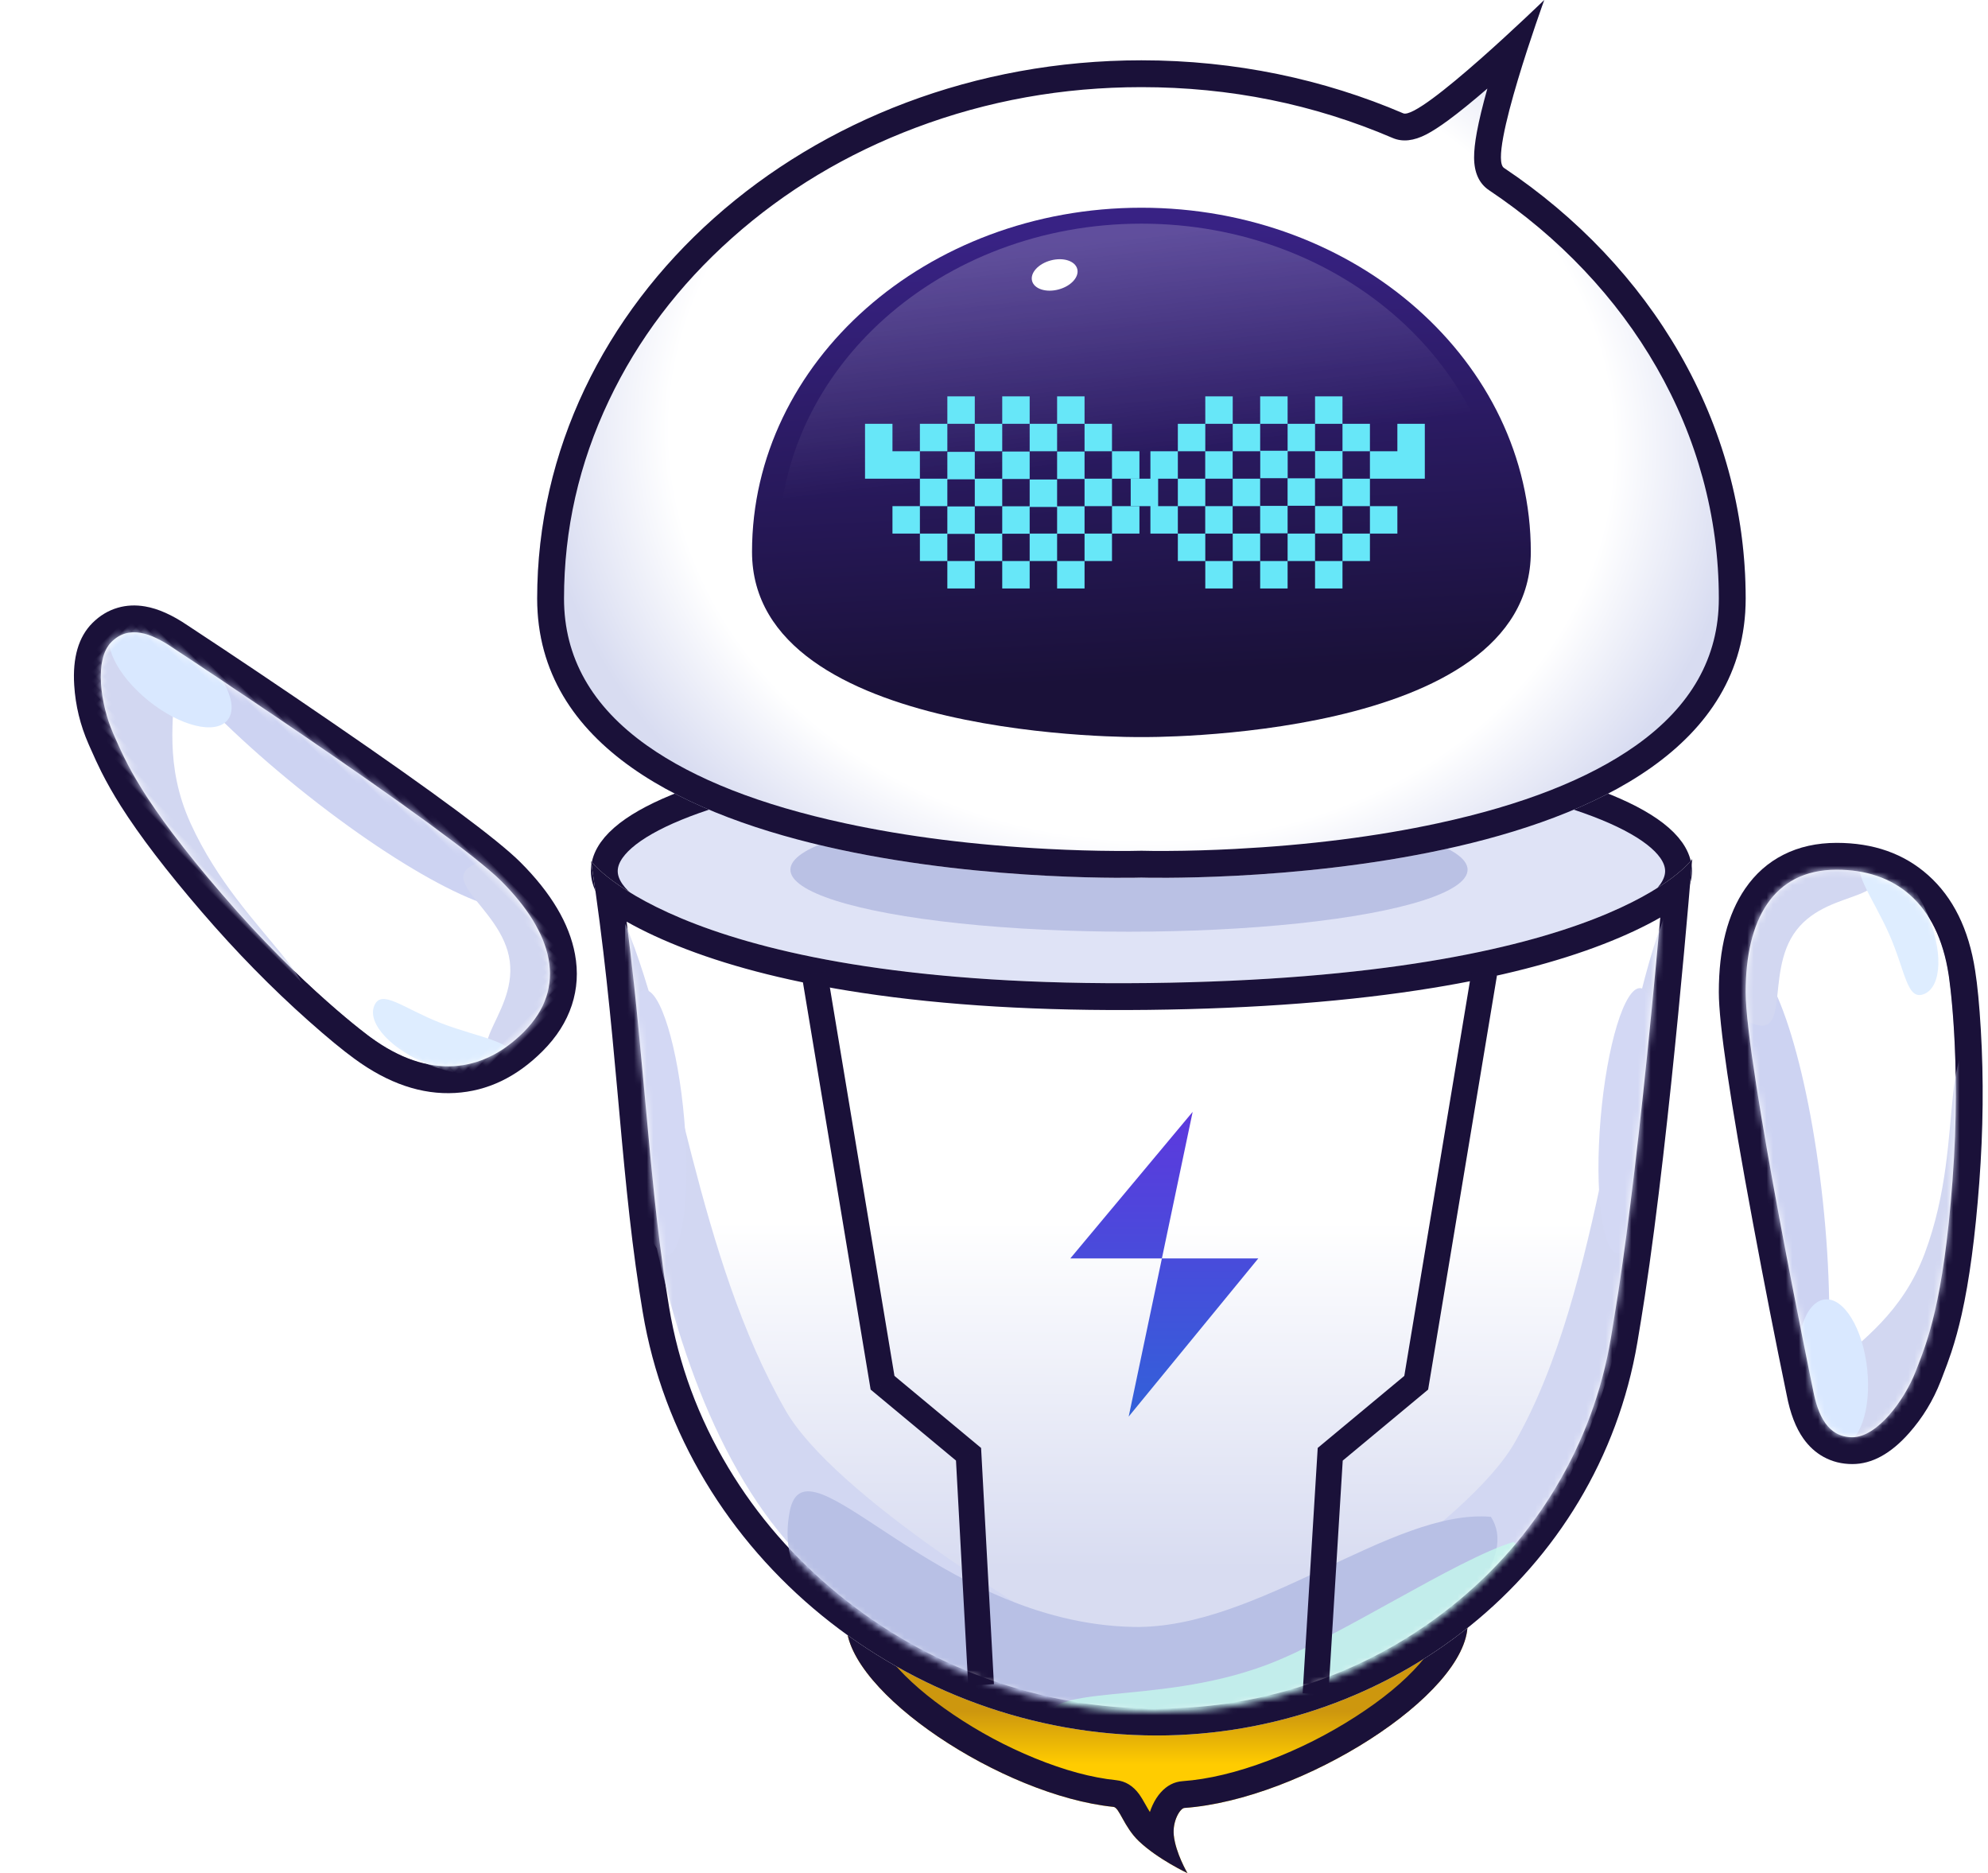
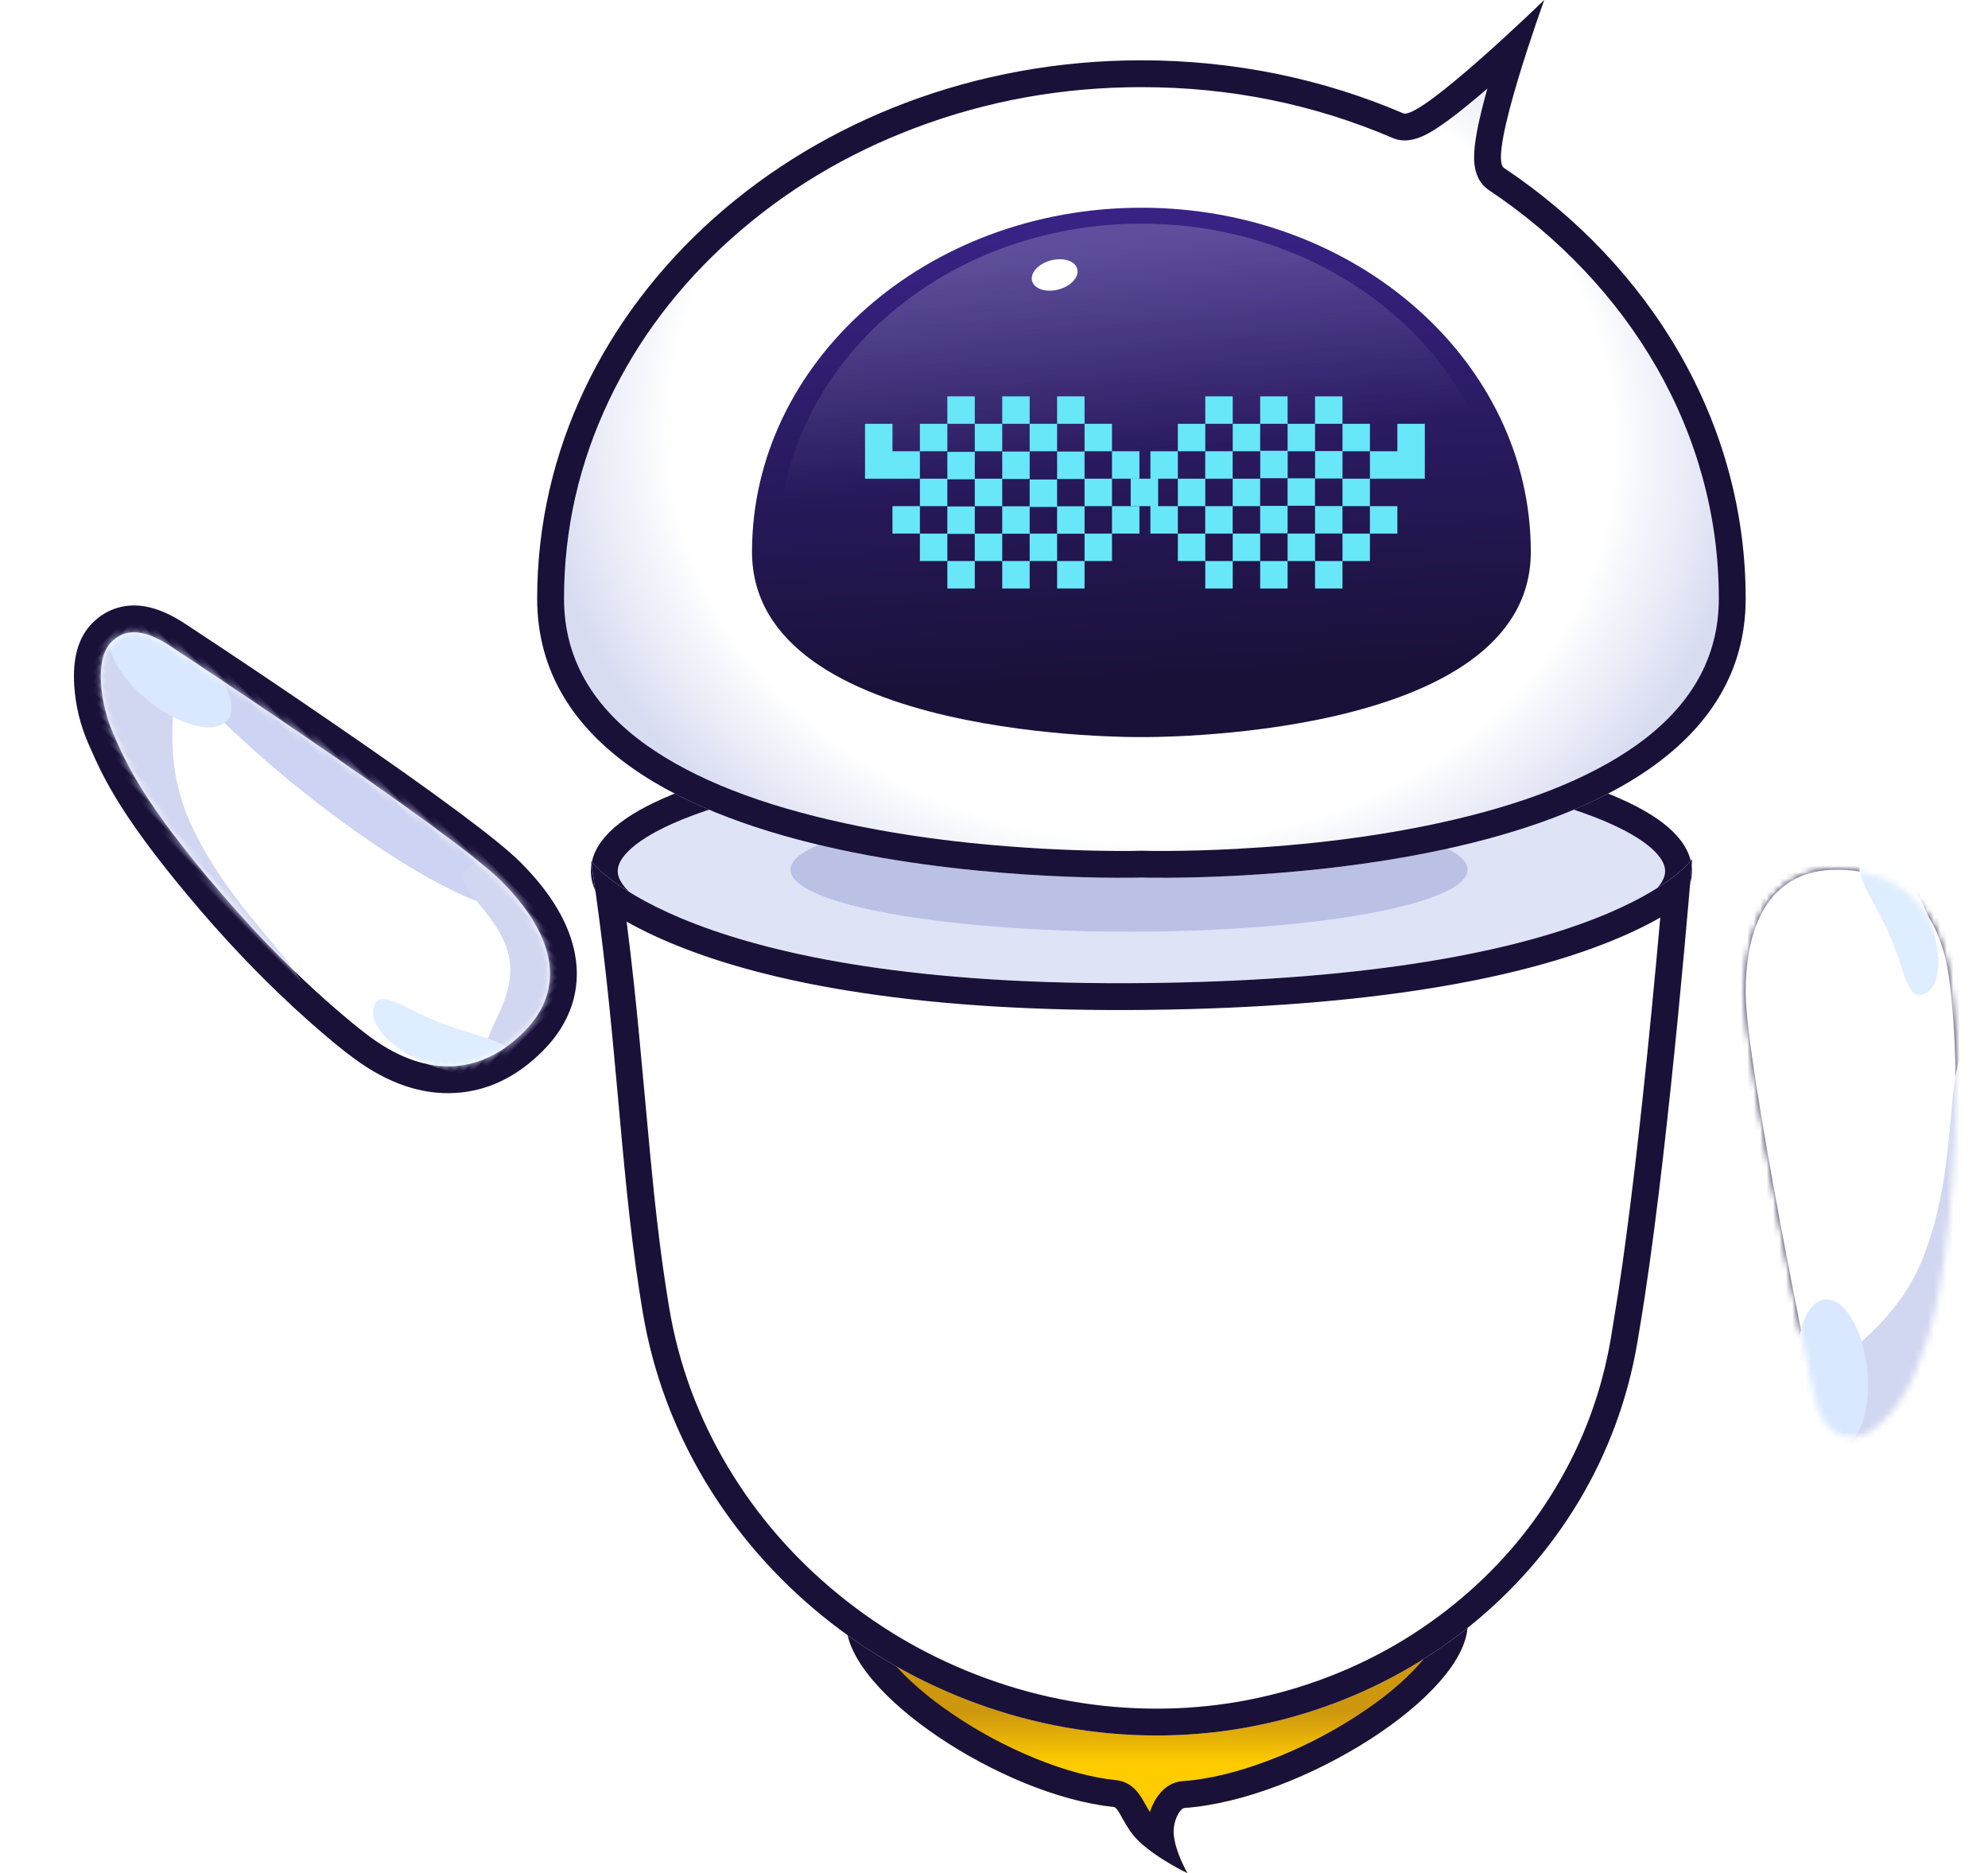
<svg xmlns="http://www.w3.org/2000/svg" fill="none" version="1.1" width="308.899" height="291" viewBox="0 0 308.899 291">
  <defs>
    <linearGradient x1="0.5" y1="0.525" x2="0.5" y2="0.68" id="master_svg0__310">
      <stop offset="0%" stop-color="#CD970E" stop-opacity="1" />
      <stop offset="100%" stop-color="#FFCC00" stop-opacity="1" />
    </linearGradient>
    <mask id="master_svg1_130_4441">
      <g style="mix-blend-mode:passthrough">
-         <path d="M96.39,137.402C96.39,137.402,110.193,156.111,178.346,155.317C246.499,154.524,258.385,137.082,258.385,137.082C258.385,137.082,255.223,176.502,251.397,201.526C251.071,203.659,250.71,205.888,250.321,208.182C244.554,242.21,214.117,265.999,179.605,265.999C179.605,265.999,179.605,265.999,179.605,265.999C143.085,265.999,109.981,239.718,103.985,203.692C103.808,202.629,103.637,201.565,103.474,200.501C100.538,181.366,100.151,161.92,96.39,137.402C96.39,137.402,96.39,137.402,96.39,137.402Z" fill="#FFFFFF" fill-opacity="1" />
-       </g>
+         </g>
    </mask>
    <linearGradient x1="0.518" y1="0.955" x2="0.52" y2="0.176" id="master_svg2__312">
      <stop offset="0%" stop-color="#D8DCF1" stop-opacity="1" />
      <stop offset="18.056%" stop-color="#D8DCF1" stop-opacity="1" />
      <stop offset="75.287%" stop-color="#FFFFFF" stop-opacity="1" />
    </linearGradient>
    <filter id="master_svg3_130_4443" filterUnits="userSpaceOnUse" color-interpolation-filters="sRGB" x="170.504" y="133.051" width="96.927" height="143.44">
      <feFlood flood-opacity="0" result="BackgroundImageFix" />
      <feBlend mode="normal" in="SourceGraphic" in2="BackgroundImageFix" result="shape" />
      <feGaussianBlur stdDeviation="4.169" result="effect1_foregroundBlur" />
    </filter>
    <filter id="master_svg4_130_4436" filterUnits="userSpaceOnUse" color-interpolation-filters="sRGB" x="72.082" y="135.184" width="98.146" height="136.288">
      <feFlood flood-opacity="0" result="BackgroundImageFix" />
      <feBlend mode="normal" in="SourceGraphic" in2="BackgroundImageFix" result="shape" />
      <feGaussianBlur stdDeviation="4.169" result="effect1_foregroundBlur" />
    </filter>
    <filter id="master_svg5_130_4434" filterUnits="userSpaceOnUse" color-interpolation-filters="sRGB" x="114.036" y="223.348" width="126.983" height="54.591">
      <feFlood flood-opacity="0" result="BackgroundImageFix" />
      <feBlend mode="normal" in="SourceGraphic" in2="BackgroundImageFix" result="shape" />
      <feGaussianBlur stdDeviation="4.169" result="effect1_foregroundBlur" />
    </filter>
    <filter id="master_svg6_130_4433" filterUnits="userSpaceOnUse" color-interpolation-filters="sRGB" x="153.171" y="222.619" width="100.769" height="65.23">
      <feFlood flood-opacity="0" result="BackgroundImageFix" />
      <feBlend mode="normal" in="SourceGraphic" in2="BackgroundImageFix" result="shape" />
      <feGaussianBlur stdDeviation="4.169" result="effect1_foregroundBlur" />
    </filter>
    <filter id="master_svg7_130_4439" filterUnits="userSpaceOnUse" color-interpolation-filters="sRGB" x="165.308" y="171.734" width="30.209" height="48.338">
      <feFlood flood-opacity="0" result="BackgroundImageFix" />
      <feColorMatrix in="SourceAlpha" type="matrix" values="0 0 0 0 0 0 0 0 0 0 0 0 0 0 0 0 0 0 127 0" />
      <feOffset dy="1" dx="1" />
      <feGaussianBlur stdDeviation="0" />
      <feColorMatrix type="matrix" values="0 0 0 0 1 0 0 0 0 1 0 0 0 0 1 0 0 0 0.25 0" />
      <feBlend mode="normal" in2="BackgroundImageFix" result="effect1_dropShadow" />
      <feBlend mode="normal" in="SourceGraphic" in2="effect1_dropShadow" result="shape" />
    </filter>
    <linearGradient x1="0.5" y1="-3.0616171314629196e-17" x2="0.5" y2="1" id="master_svg8__316">
      <stop offset="0%" stop-color="#5D38DD" stop-opacity="1" />
      <stop offset="100%" stop-color="#3261D9" stop-opacity="1" />
    </linearGradient>
    <filter id="master_svg9_130_4442" filterUnits="userSpaceOnUse" color-interpolation-filters="sRGB" x="237.321" y="144.741" width="30.399" height="59.999">
      <feFlood flood-opacity="0" result="BackgroundImageFix" />
      <feBlend mode="normal" in="SourceGraphic" in2="BackgroundImageFix" result="shape" />
      <feGaussianBlur stdDeviation="4.169" result="effect1_foregroundBlur" />
    </filter>
    <filter id="master_svga_130_4435" filterUnits="userSpaceOnUse" color-interpolation-filters="sRGB" x="70.704" y="145.1" width="30.399" height="59.999">
      <feFlood flood-opacity="0" result="BackgroundImageFix" />
      <feBlend mode="normal" in="SourceGraphic" in2="BackgroundImageFix" result="shape" />
      <feGaussianBlur stdDeviation="4.169" result="effect1_foregroundBlur" />
    </filter>
    <filter id="master_svgb_130_4530" filterUnits="userSpaceOnUse" color-interpolation-filters="sRGB" x="112.812" y="115.481" width="125.224" height="39.263">
      <feFlood flood-opacity="0" result="BackgroundImageFix" />
      <feBlend mode="normal" in="SourceGraphic" in2="BackgroundImageFix" result="shape" />
      <feGaussianBlur stdDeviation="5" result="effect1_foregroundBlur" />
    </filter>
    <radialGradient cx="0" cy="0" r="1" gradientUnits="userSpaceOnUse" id="master_svgc__338" gradientTransform="translate(177.356 68.058) rotate(3.173) scale(94.032 80.356)">
      <stop offset="0%" stop-color="#FFFFFF" stop-opacity="1" />
      <stop offset="78.025%" stop-color="#FFFFFF" stop-opacity="1" />
      <stop offset="100%" stop-color="#D8DCF1" stop-opacity="1" />
    </radialGradient>
    <linearGradient x1="0.432" y1="0.889" x2="0.367" y2="0.051" id="master_svgd__320">
      <stop offset="0%" stop-color="#1A1139" stop-opacity="1" />
      <stop offset="100%" stop-color="#382284" stop-opacity="1" />
    </linearGradient>
    <linearGradient x1="0.444" y1="0.473" x2="0.367" y2="0.051" id="master_svge__321">
      <stop offset="0%" stop-color="#FFFFFF" stop-opacity="0" />
      <stop offset="100%" stop-color="#FFFFFF" stop-opacity="1" />
    </linearGradient>
    <mask id="master_svgf_130_4522">
      <g style="mix-blend-mode:passthrough">
        <path d="M271.243,154.13C271.244,142.912,275.484,135.113,285.391,135.113C294.409,135.113,301.056,140.238,302.777,151.394C302.777,151.394,304.826,164.249,303.387,183.403C301.947,202.556,299.426,208.527,297.663,213.057C295.899,217.587,291.656,223.284,287.826,223.284C283.995,223.284,282.46,219.847,281.716,215.94C281.716,215.94,271.243,165.349,271.243,154.13C271.243,154.13,271.243,154.13,271.243,154.13Z" fill="#FFFFFF" fill-opacity="1" />
      </g>
    </mask>
    <filter id="master_svgg_130_4527" filterUnits="userSpaceOnUse" color-interpolation-filters="sRGB" x="254.542" y="137.996" width="42.973" height="97.594">
      <feFlood flood-opacity="0" result="BackgroundImageFix" />
      <feBlend mode="normal" in="SourceGraphic" in2="BackgroundImageFix" result="shape" />
      <feGaussianBlur stdDeviation="4.169" result="effect1_foregroundBlur" />
    </filter>
    <filter id="master_svgh_130_4525" filterUnits="userSpaceOnUse" color-interpolation-filters="sRGB" x="269.304" y="151.685" width="60.052" height="87.969">
      <feFlood flood-opacity="0" result="BackgroundImageFix" />
      <feBlend mode="normal" in="SourceGraphic" in2="BackgroundImageFix" result="shape" />
      <feGaussianBlur stdDeviation="3.127" result="effect1_foregroundBlur" />
    </filter>
    <filter id="master_svgi_130_4526" filterUnits="userSpaceOnUse" color-interpolation-filters="sRGB" x="237.465" y="92.206" width="57.664" height="59.988">
      <feFlood flood-opacity="0" result="BackgroundImageFix" />
      <feBlend mode="normal" in="SourceGraphic" in2="BackgroundImageFix" result="shape" />
      <feGaussianBlur stdDeviation="4.169" result="effect1_foregroundBlur" />
    </filter>
    <filter id="master_svgj_130_4524" filterUnits="userSpaceOnUse" color-interpolation-filters="sRGB" x="269.98" y="191.388" width="31.507" height="42.259">
      <feFlood flood-opacity="0" result="BackgroundImageFix" />
      <feBlend mode="normal" in="SourceGraphic" in2="BackgroundImageFix" result="shape" />
      <feGaussianBlur stdDeviation="4.169" result="effect1_foregroundBlur" />
    </filter>
    <filter id="master_svgk_130_4528" filterUnits="userSpaceOnUse" color-interpolation-filters="sRGB" x="279.795" y="116.249" width="37.744" height="45.797">
      <feFlood flood-opacity="0" result="BackgroundImageFix" />
      <feBlend mode="normal" in="SourceGraphic" in2="BackgroundImageFix" result="shape" />
      <feGaussianBlur stdDeviation="4.169" result="effect1_foregroundBlur" />
    </filter>
    <mask id="master_svgl_130_4449">
      <g style="mix-blend-mode:passthrough">
        <path d="M91.337,169.363C91.337,158.144,95.577,150.346,105.484,150.346C114.502,150.346,121.149,155.47,122.87,166.627C122.87,166.627,124.919,179.481,123.48,198.635C122.04,217.789,119.519,223.759,117.756,228.289C115.992,232.82,111.749,238.516,107.919,238.516C104.088,238.516,102.554,235.08,101.809,231.173C101.809,231.173,91.336,180.582,91.337,169.363C91.337,169.363,91.337,169.363,91.337,169.363Z" transform="matrix(1,-4.232719064134471e-9,0,1,0,3.8660215295749367e-7)" fill="#FFFFFF" fill-opacity="1" />
      </g>
    </mask>
    <filter id="master_svgm_130_4447" filterUnits="userSpaceOnUse" color-interpolation-filters="sRGB" x="74.635" y="153.229" width="42.973" height="97.594">
      <feFlood flood-opacity="0" result="BackgroundImageFix" />
      <feBlend mode="normal" in="SourceGraphic" in2="BackgroundImageFix" result="shape" />
      <feGaussianBlur stdDeviation="4.169" result="effect1_foregroundBlur" />
    </filter>
    <filter id="master_svgn_130_4448" filterUnits="userSpaceOnUse" color-interpolation-filters="sRGB" x="89.397" y="166.917" width="60.052" height="87.969">
      <feFlood flood-opacity="0" result="BackgroundImageFix" />
      <feBlend mode="normal" in="SourceGraphic" in2="BackgroundImageFix" result="shape" />
      <feGaussianBlur stdDeviation="3.127" result="effect1_foregroundBlur" />
    </filter>
    <filter id="master_svgo_130_4451" filterUnits="userSpaceOnUse" color-interpolation-filters="sRGB" x="57.558" y="107.438" width="57.664" height="59.988">
      <feFlood flood-opacity="0" result="BackgroundImageFix" />
      <feBlend mode="normal" in="SourceGraphic" in2="BackgroundImageFix" result="shape" />
      <feGaussianBlur stdDeviation="4.169" result="effect1_foregroundBlur" />
    </filter>
    <filter id="master_svgp_130_4446" filterUnits="userSpaceOnUse" color-interpolation-filters="sRGB" x="90.074" y="206.62" width="31.507" height="42.259">
      <feFlood flood-opacity="0" result="BackgroundImageFix" />
      <feBlend mode="normal" in="SourceGraphic" in2="BackgroundImageFix" result="shape" />
      <feGaussianBlur stdDeviation="4.169" result="effect1_foregroundBlur" />
    </filter>
    <filter id="master_svgq_130_4450" filterUnits="userSpaceOnUse" color-interpolation-filters="sRGB" x="99.888" y="131.481" width="37.744" height="45.797">
      <feFlood flood-opacity="0" result="BackgroundImageFix" />
      <feBlend mode="normal" in="SourceGraphic" in2="BackgroundImageFix" result="shape" />
      <feGaussianBlur stdDeviation="4.169" result="effect1_foregroundBlur" />
    </filter>
  </defs>
  <g style="mix-blend-mode:passthrough">
    <g>
      <g style="mix-blend-mode:passthrough">
        <g>
          <g style="mix-blend-mode:passthrough">
            <path d="M228.036,252.323C228.036,263.263,202.267,279.572,184.035,280.877C183.374,280.924,182.161,282.908,182.385,285.108C182.667,287.883,184.508,291,184.508,291C184.508,291,179.922,288.855,176.957,286.035C174.634,283.826,173.935,280.806,173.014,280.712C155.71,278.938,131.515,262.881,131.515,252.323C131.515,240.485,159.089,238.171,179.473,238.171C199.857,238.171,228.036,240.485,228.036,252.323C228.036,252.323,228.036,252.323,228.036,252.323Z" fill="url(#master_svg0__310)" fill-opacity="1" />
            <path d="M184.035,280.877C202.267,279.572,228.036,263.263,228.036,252.323C228.036,240.485,199.857,238.171,179.473,238.171C159.089,238.171,131.515,240.485,131.515,252.323C131.515,262.881,155.71,278.938,173.014,280.712C173.935,280.806,174.634,283.826,176.957,286.035C179.922,288.855,184.508,291,184.508,291C184.508,291,182.667,287.883,182.385,285.108C182.161,282.908,183.374,280.924,184.035,280.877ZM179.091,280.441Q178.848,280.969,178.671,281.506Q178.354,281.006,178.006,280.378Q177.39,279.269,177.024,278.766Q175.585,276.784,173.439,276.564Q167.727,275.979,160.805,273.153Q154.118,270.422,148.112,266.358Q142.172,262.339,138.756,258.28Q137.145,256.364,136.349,254.701Q135.684,253.312,135.684,252.323Q135.684,250.382,138.409,248.616Q141.859,246.381,148.738,244.882Q160.395,242.34,179.473,242.34Q198.667,242.34,210.524,244.884Q217.545,246.391,221.078,248.636Q223.867,250.409,223.867,252.323Q223.867,253.353,223.156,254.788Q222.307,256.505,220.586,258.472Q216.939,262.641,210.617,266.706Q204.216,270.822,197.127,273.504Q189.769,276.287,183.737,276.718Q181.802,276.857,180.36,278.468Q179.618,279.297,179.091,280.441Z" fill-rule="evenodd" fill="#1A1139" fill-opacity="1" />
          </g>
          <g style="mix-blend-mode:passthrough">
            <ellipse cx="177.356" cy="135.33" rx="85.542" ry="21.861" fill="#DFE3F6" fill-opacity="1" />
            <ellipse cx="177.356" cy="135.33" rx="83.457" ry="19.776" fill-opacity="0" stroke-opacity="1" stroke="#1A1139" stroke-width="4.169" fill="none" stroke-dasharray="" />
          </g>
          <g style="mix-blend-mode:passthrough">
            <g>
              <g style="mix-blend-mode:passthrough">
                <path d="M91.841,133.8C91.841,133.8,106.42,153.56,178.4,152.722C250.38,151.884,262.934,133.462,262.934,133.462C262.934,133.462,259.594,175.096,255.553,201.526C255.209,203.778,254.827,206.132,254.417,208.556C248.326,244.494,216.18,269.619,179.729,269.619C179.729,269.619,179.729,269.619,179.729,269.619C141.158,269.619,106.195,241.862,99.862,203.814C99.675,202.69,99.495,201.567,99.323,200.443C96.222,180.233,95.814,159.695,91.841,133.8C91.841,133.8,91.841,133.8,91.841,133.8Z" fill="#FFFFFF" fill-opacity="1" />
                <path d="M178.4,152.722C106.42,153.56,91.841,133.8,91.841,133.8C95.814,159.695,96.222,180.233,99.323,200.443C99.495,201.567,99.675,202.69,99.862,203.814C106.195,241.862,141.158,269.619,179.729,269.619C216.18,269.619,248.326,244.494,254.417,208.556C254.827,206.132,255.209,203.778,255.553,201.526C259.594,175.096,262.934,133.462,262.934,133.462C262.934,133.462,250.38,151.884,178.4,152.722ZM98.513,152.938Q97.972,147.914,97.367,143.186Q101.432,145.478,106.638,147.469Q118.121,151.861,133.886,154.241Q153.368,157.183,178.448,156.891Q203.505,156.599,222.647,153.474Q238.143,150.944,249.168,146.664Q254.148,144.731,257.98,142.544Q257.378,149.314,256.61,157.177Q253.94,184.489,251.432,200.896L250.301,207.891Q248.194,220.323,241.727,231.115Q235.478,241.544,225.84,249.319Q216.265,257.044,204.528,261.202Q192.536,265.45,179.729,265.45Q166.179,265.45,153.292,260.769Q140.703,256.196,130.34,247.752Q119.918,239.261,113.164,228.003Q106.176,216.354,103.975,203.129L103.44,199.784Q102.487,193.571,101.651,185.666Q101.142,180.857,100.243,170.894Q99.187,159.188,98.513,152.938Z" fill-rule="evenodd" fill="#1A1139" fill-opacity="1" />
              </g>
            </g>
            <g mask="url(#master_svg1_130_4441)">
              <g style="mix-blend-mode:passthrough">
                <path d="M100.224,145.582C100.224,145.582,113.374,163.101,178.3,162.358C243.227,161.615,254.55,145.282,254.55,145.282C254.55,145.282,251.537,182.195,247.893,205.628C247.624,207.353,247.331,209.145,247.017,210.987C241.492,243.405,212.42,265.998,179.535,265.998C179.535,265.998,179.535,265.998,179.535,265.998C144.701,265.998,112.961,241.009,107.29,206.64C107.181,205.982,107.076,205.325,106.973,204.667C104.176,186.749,103.807,168.54,100.224,145.582C100.224,145.582,100.224,145.582,100.224,145.582Z" fill="url(#master_svg2__312)" fill-opacity="1" />
              </g>
              <g filter="url(#master_svg3_130_4443)" style="mix-blend-mode:passthrough">
                <path d="M218.667,256.776C253.003,242.457,259.879,173.885,259.025,141.39C250.804,161.1,249.096,200.201,235.323,224.173C227.926,237.047,196.993,256.563,178.95,266.045C177.882,268.921,184.331,271.095,218.667,256.776C218.667,256.776,218.667,256.776,218.667,256.776Z" fill="#D2D7F2" fill-opacity="1" />
              </g>
              <g filter="url(#master_svg4_130_4436)" style="mix-blend-mode:passthrough">
                <path d="M218.391,251.757C252.727,237.438,260.831,176.018,259.977,143.523C251.756,163.233,248.82,195.182,235.047,219.155C227.65,232.028,196.717,251.544,178.674,261.026C177.606,263.903,184.055,266.076,218.391,251.757C218.391,251.757,218.391,251.757,218.391,251.757Z" transform="matrix(-1,0,0,1,357.133,0)" fill="#D2D7F2" fill-opacity="1" />
              </g>
              <g filter="url(#master_svg5_130_4434)" style="mix-blend-mode:passthrough">
                <path d="M176.106,268.96C198.328,274.002,239.694,248.03,231.66,235.649C216.354,234.317,195.469,253.144,176.106,252.755C145.31,252.136,125.155,222.105,122.705,234.823C118.919,254.471,148.329,262.658,176.106,268.96C176.106,268.96,176.106,268.96,176.106,268.96Z" fill="#B8C0E5" fill-opacity="1" />
              </g>
              <g filter="url(#master_svg6_130_4433)" style="mix-blend-mode:passthrough">
                <path d="M197.045,281.241C210.684,284.078,244.738,275.407,239.807,268.442C230.412,267.692,208.93,272.343,197.045,272.124C178.143,271.776,163.194,261.311,161.689,268.465C159.366,279.519,179.996,277.696,197.045,281.241C197.045,281.241,197.045,281.241,197.045,281.241Z" transform="matrix(0.93,-0.367,0.368,0.93,-86.652,77.915)" fill="#C5F9ED" fill-opacity="0.79" />
              </g>
              <g filter="url(#master_svg7_130_4439)" style="mix-blend-mode:passthrough">
                <path d="M165.308,194.501C165.308,194.501,184.318,171.734,184.318,171.734C184.318,171.734,179.538,194.501,179.538,194.501C179.538,194.501,194.518,194.501,194.518,194.501C194.518,194.501,174.378,219.072,174.378,219.072C174.378,219.072,179.538,194.501,179.538,194.501C179.538,194.501,165.308,194.501,165.308,194.501C165.308,194.501,165.308,194.501,165.308,194.501Z" fill="url(#master_svg8__316)" fill-opacity="1" />
              </g>
              <g style="mix-blend-mode:passthrough">
                <path d="M220.053,214.818C220.053,214.818,221.332,216.356,221.332,216.356C221.332,216.356,221.904,215.881,221.904,215.881C221.904,215.881,222.026,215.147,222.026,215.147C222.026,215.147,220.053,214.818,220.053,214.818C220.053,214.818,220.053,214.818,220.053,214.818ZM206.692,225.929C206.692,225.929,205.413,224.392,205.413,224.392C205.413,224.392,204.749,224.944,204.749,224.944C204.749,224.944,204.696,225.807,204.696,225.807C204.696,225.807,206.692,225.929,206.692,225.929C206.692,225.929,206.692,225.929,206.692,225.929ZM228.658,150.88C228.658,150.88,218.08,214.49,218.08,214.49C218.08,214.49,222.026,215.147,222.026,215.147C222.026,215.147,232.604,151.537,232.604,151.537C232.604,151.537,228.658,150.88,228.658,150.88C228.658,150.88,228.658,150.88,228.658,150.88ZM218.775,213.281C218.775,213.281,205.413,224.392,205.413,224.392C205.413,224.392,207.971,227.467,207.971,227.467C207.971,227.467,221.332,216.356,221.332,216.356C221.332,216.356,218.775,213.281,218.775,213.281C218.775,213.281,218.775,213.281,218.775,213.281ZM204.696,225.807C204.696,225.807,202.406,263.07,202.406,263.07C202.406,263.07,206.399,263.316,206.399,263.316C206.399,263.316,208.688,226.052,208.688,226.052C208.688,226.052,204.696,225.807,204.696,225.807C204.696,225.807,204.696,225.807,204.696,225.807Z" fill="#1A1139" fill-opacity="1" />
              </g>
              <g style="mix-blend-mode:passthrough">
                <path d="M171.745,214.818C171.745,214.818,173.024,216.356,173.024,216.356C173.024,216.356,173.596,215.881,173.596,215.881C173.596,215.881,173.718,215.147,173.718,215.147C173.718,215.147,171.745,214.818,171.745,214.818C171.745,214.818,171.745,214.818,171.745,214.818ZM158.384,225.929C158.384,225.929,157.105,224.392,157.105,224.392C157.105,224.392,156.434,224.95,156.434,224.95C156.434,224.95,156.387,225.821,156.387,225.821C156.387,225.821,158.384,225.929,158.384,225.929C158.384,225.929,158.384,225.929,158.384,225.929ZM180.35,150.88C180.35,150.88,169.772,214.49,169.772,214.49C169.772,214.49,173.718,215.147,173.718,215.147C173.718,215.147,184.296,151.537,184.296,151.537C184.296,151.537,180.35,150.88,180.35,150.88C180.35,150.88,180.35,150.88,180.35,150.88ZM170.466,213.281C170.466,213.281,157.105,224.392,157.105,224.392C157.105,224.392,159.662,227.467,159.662,227.467C159.662,227.467,173.024,216.356,173.024,216.356C173.024,216.356,170.466,213.281,170.466,213.281C170.466,213.281,170.466,213.281,170.466,213.281ZM156.387,225.821C156.387,225.821,154.439,261.653,154.439,261.653C154.439,261.653,158.433,261.87,158.433,261.87C158.433,261.87,160.381,226.038,160.381,226.038C160.381,226.038,156.387,225.821,156.387,225.821C156.387,225.821,156.387,225.821,156.387,225.821Z" transform="matrix(-1,0,0,1,308.877,0)" fill="#1A1139" fill-opacity="1" />
              </g>
              <g filter="url(#master_svg9_130_4442)" style="mix-blend-mode:passthrough">
                <ellipse cx="255.03" cy="173.765" rx="4.443" ry="20.686" transform="matrix(0.996,0.085,-0.085,0.996,13.894,-20.633)" fill="#D3D8F4" fill-opacity="1" />
              </g>
              <g filter="url(#master_svga_130_4435)" style="mix-blend-mode:passthrough">
                <ellipse cx="108.955" cy="174.124" rx="4.443" ry="20.686" transform="matrix(-0.996,0.085,0.085,0.996,195.624,-8.282)" fill="#D3D8F4" fill-opacity="1" />
              </g>
            </g>
          </g>
          <g filter="url(#master_svgb_130_4530)" style="mix-blend-mode:passthrough">
            <ellipse cx="175.424" cy="135.113" rx="52.612" ry="9.632" fill="#ABB3DD" fill-opacity="0.7" />
          </g>
          <g style="mix-blend-mode:passthrough">
            <g>
              <g style="mix-blend-mode:passthrough">
                <path d="M271.244,92.982C271.244,139.161,177.356,136.337,177.356,136.337C177.356,136.337,83.469,139.161,83.469,92.982C83.469,46.804,125.503,9.369,177.356,9.369C191.932,9.369,205.732,12.327,218.041,17.606C220.642,18.721,239.948,0,239.948,0C239.948,0,231.105,24.357,233.689,26.085C256.493,41.34,271.244,65.627,271.244,92.982C271.244,92.982,271.244,92.982,271.244,92.982Z" fill="url(#master_svgc__338)" fill-opacity="1" />
                <path d="M177.356,136.337C177.356,136.337,271.244,139.161,271.244,92.982C271.244,65.627,256.493,41.34,233.689,26.085C231.105,24.357,239.948,0,239.948,0C239.948,0,220.642,18.721,218.041,17.606C205.732,12.327,191.932,9.369,177.356,9.369C125.503,9.369,83.469,46.804,83.469,92.982C83.469,139.161,177.356,136.337,177.356,136.337ZM225.03,18.685Q227.533,16.846,231.112,13.758Q229.984,17.771,229.477,20.525Q229.037,22.913,229.047,24.496Q229.07,28.012,231.371,29.551Q239.556,35.026,246.149,41.993Q252.758,48.975,257.402,57.071Q262.116,65.289,264.561,74.234Q267.075,83.428,267.075,92.982Q267.075,106.695,254.174,115.829Q243.139,123.642,223.443,127.896Q209.105,130.994,191.836,131.892Q186.429,132.173,181.387,132.199Q178.886,132.212,177.481,132.17L177.481,132.17L177.356,132.166L177.231,132.17Q175.837,132.212,173.343,132.199Q168.305,132.174,162.902,131.893Q145.633,130.997,131.292,127.901Q111.587,123.648,100.547,115.835Q87.638,106.699,87.638,92.982Q87.638,76.911,94.613,62.225Q101.377,47.983,113.74,36.972Q126.156,25.915,142.28,19.841Q159.014,13.538,177.356,13.538Q197.978,13.538,216.398,21.437Q218.683,22.417,221.657,20.866Q223.05,20.14,225.03,18.685Z" fill-rule="evenodd" fill="#1A1139" fill-opacity="1" />
              </g>
              <g style="mix-blend-mode:passthrough">
                <path d="M237.861,85.729C237.861,115.253,177.356,114.51,177.356,114.51C177.356,114.51,116.851,115.253,116.851,85.729C116.851,56.205,143.94,32.271,177.356,32.271C210.772,32.271,237.861,56.205,237.861,85.729C237.861,85.729,237.861,85.729,237.861,85.729Z" fill="url(#master_svgd__320)" fill-opacity="1" />
              </g>
              <g style="mix-blend-mode:passthrough">
                <path d="M233.689,84.819C233.689,112.474,177.356,111.778,177.356,111.778C177.356,111.778,121.024,112.474,121.024,84.819C121.024,57.165,146.245,34.746,177.356,34.746C208.468,34.746,233.689,57.165,233.689,84.819C233.689,84.819,233.689,84.819,233.689,84.819Z" fill="url(#master_svge__321)" fill-opacity="0.2" />
              </g>
              <g style="mix-blend-mode:passthrough">
                <path d="M151.464,91.423L147.2,91.423L147.2,95.687L151.464,95.687L151.464,91.423ZM159.992,91.423L155.728,91.423L155.728,95.687L159.992,95.687L159.992,91.423ZM168.519,91.423L164.255,91.423L164.255,95.687L159.992,95.687L159.992,99.951L164.255,99.951L164.255,104.087L159.992,104.087L159.992,108.351L164.255,108.351L164.255,104.192L168.519,104.192L168.519,99.929L164.255,99.929L164.255,95.687L168.519,95.687L168.519,91.423ZM147.2,95.687L142.936,95.687L142.936,99.951L147.2,99.951L147.2,95.687ZM155.728,95.687L151.464,95.687L151.464,99.951L155.728,99.951L155.728,95.687ZM172.783,95.687L168.519,95.687L168.519,99.951L172.783,99.951L172.783,95.687ZM151.464,99.903L147.2,99.903L147.2,104.167L151.464,104.167L151.464,99.903ZM155.728,99.929L159.992,99.929L159.992,104.192L155.728,104.192L155.728,99.929ZM142.936,99.951L138.673,99.951L138.673,104.214L142.936,104.214L142.936,99.951ZM177.047,99.951L172.783,99.951L172.783,104.214L177.047,104.214L177.047,99.951ZM147.2,104.215L142.936,104.215L142.936,108.479L147.2,108.479L147.2,104.215ZM155.728,104.215L151.464,104.215L151.464,108.479L155.728,108.479L155.728,104.215ZM172.783,104.215L168.519,104.215L168.519,108.479L172.783,108.479L172.783,104.215ZM151.464,108.383L147.2,108.383L147.2,112.647L151.464,112.647L151.464,108.383ZM159.992,108.434L155.728,108.434L155.728,112.698L159.992,112.698L159.992,108.434ZM168.519,108.434L164.255,108.434L164.255,112.698L168.519,112.698L168.519,108.434ZM138.673,108.478L134.409,108.478L134.409,117.006L138.673,117.006L138.673,108.478ZM142.936,108.478L138.673,108.478L138.673,112.742L142.936,112.742L142.936,108.478ZM177.047,108.478L172.783,108.478L172.783,112.742L177.047,112.742L177.047,108.478ZM147.2,112.742L142.936,112.742L142.936,117.006L147.2,117.006L147.2,112.742ZM155.728,112.742L151.464,112.742L151.464,117.006L155.728,117.006L155.728,112.742ZM164.255,112.742L159.992,112.742L159.992,117.006L164.255,117.006L164.255,121.27L168.519,121.27L168.519,117.006L164.255,117.006L164.255,112.742ZM172.783,112.742L168.519,112.742L168.519,117.006L172.783,117.006L172.783,112.742ZM151.464,117.006L147.2,117.006L147.2,121.27L151.464,121.27L151.464,117.006ZM159.992,117.006L155.728,117.006L155.728,121.27L159.992,121.27L159.992,117.006Z" fill-rule="evenodd" transform="matrix(1,0,0,-1,0,182.846)" fill="#67E7F8" fill-opacity="1" />
              </g>
              <g style="mix-blend-mode:passthrough">
                <path d="M191.543,91.423L187.28,91.423L187.28,95.687L191.543,95.687L191.543,91.423ZM200.071,91.423L195.807,91.423L195.807,95.687L200.071,95.687L200.071,91.423ZM208.598,91.423L204.335,91.423L204.335,95.687L200.071,95.687L200.071,99.951L204.335,99.951L204.335,95.687L208.598,95.687L208.598,91.423ZM187.28,95.687L183.016,95.687L183.016,99.951L187.28,99.951L187.28,95.687ZM195.807,95.687L191.543,95.687L191.543,99.951L195.807,99.951L195.807,95.687ZM212.862,95.687L208.599,95.687L208.599,99.951L212.862,99.951L212.862,95.687ZM183.016,99.951L178.752,99.951L178.752,104.214L183.016,104.214L183.016,99.951ZM217.126,99.951L212.862,99.951L212.862,104.214L217.126,104.214L217.126,99.951ZM191.533,99.952L187.269,99.952L187.269,104.215L183.016,104.215L183.016,108.479L187.28,108.479L187.28,104.216L191.533,104.216L191.533,99.952ZM208.598,99.965L204.335,99.965L204.335,104.229L208.598,104.229L208.598,99.965ZM200.071,99.99L195.807,99.99L195.807,104.254L200.071,104.254L200.071,99.99ZM179.954,104.215L175.691,104.215L175.691,108.479L178.752,108.479L178.752,112.742L183.016,112.742L183.016,108.479L179.954,108.479L179.954,104.215ZM191.538,104.215L195.802,104.215L195.802,108.479L191.538,108.479L191.538,104.215ZM212.862,104.215L208.599,104.215L208.599,108.479L212.862,108.479L212.862,104.215ZM204.329,104.274L200.066,104.274L200.066,108.538L204.329,108.538L204.329,104.274ZM217.126,108.479L212.862,108.479L212.862,112.742L217.126,112.742L217.126,108.479ZM217.126,108.479L221.39,108.479L221.39,117.006L217.126,117.006L217.126,108.479ZM191.533,108.48L187.269,108.48L187.269,112.742L183.016,112.742L183.016,117.006L187.28,117.006L187.28,112.744L191.533,112.744L191.533,108.48ZM208.604,108.506L204.34,108.506L204.34,112.77L208.599,112.77L208.599,117.006L212.862,117.006L212.862,112.742L208.604,112.742L208.604,108.506ZM195.818,108.557L200.082,108.557L200.082,112.742L204.335,112.742L204.335,117.006L208.598,117.006L208.598,121.27L204.335,121.27L204.335,117.006L200.071,117.006L200.071,112.821L195.818,112.821L195.818,108.557ZM195.807,112.742L191.543,112.742L191.543,117.006L195.807,117.006L195.807,112.742ZM191.543,117.006L187.28,117.006L187.28,121.27L191.543,121.27L191.543,117.006ZM200.071,117.006L195.807,117.006L195.807,121.27L200.071,121.27L200.071,117.006Z" fill-rule="evenodd" transform="matrix(1,0,0,-1,0,182.847)" fill="#67E7F8" fill-opacity="1" />
              </g>
            </g>
          </g>
          <g style="mix-blend-mode:passthrough">
            <g>
              <g style="mix-blend-mode:passthrough">
                <path d="M271.243,154.13C271.244,142.912,275.484,135.113,285.391,135.113C294.409,135.113,301.056,140.238,302.777,151.394C302.777,151.394,304.826,164.249,303.387,183.403C301.947,202.556,299.426,208.527,297.663,213.057C295.899,217.587,291.656,223.284,287.826,223.284C283.995,223.284,282.46,219.847,281.716,215.94C281.716,215.94,271.243,165.349,271.243,154.13C271.243,154.13,271.243,154.13,271.243,154.13Z" fill="#FFFFFF" fill-opacity="1" />
-                 <path d="M267.074,154.13Q267.075,144.021,271.164,138.057Q273.533,134.602,277.118,132.787Q280.76,130.944,285.391,130.944Q293.965,130.944,299.593,135.957Q305.414,141.141,306.898,150.758Q307.439,154.155,307.784,159.969Q308.465,171.464,307.544,183.715Q306.602,196.246,304.807,204.219Q304.103,207.346,303.197,210.095Q302.667,211.702,301.709,214.157Q301.599,214.436,301.548,214.569Q299.8,219.061,296.642,222.631Q292.379,227.453,287.826,227.453Q285.369,227.453,283.345,226.336Q281.515,225.326,280.213,223.489Q278.432,220.977,277.62,216.721Q275.007,204.097,272.381,190.006Q267.074,161.527,267.074,154.13ZM285.391,135.113C275.484,135.113,271.244,142.912,271.243,154.13C271.243,165.349,281.716,215.94,281.716,215.94C282.46,219.847,283.995,223.284,287.826,223.284C291.656,223.284,295.899,217.587,297.663,213.057C299.426,208.527,301.947,202.556,303.387,183.403C304.826,164.249,302.777,151.394,302.777,151.394C301.056,140.238,294.409,135.113,285.391,135.113Z" fill-rule="evenodd" fill="#1A1139" fill-opacity="1" />
              </g>
            </g>
            <g mask="url(#master_svgf_130_4522)">
              <g style="mix-blend-mode:passthrough">
                <path d="M271.243,154.13C271.244,142.912,275.484,135.113,285.391,135.113C294.409,135.113,301.056,140.238,302.777,151.394C302.777,151.394,304.826,164.249,303.387,183.403C301.947,202.556,299.426,208.527,297.663,213.057C295.899,217.587,291.656,223.284,287.826,223.284C283.995,223.284,282.46,219.847,281.716,215.94C281.716,215.94,271.243,165.349,271.243,154.13C271.243,154.13,271.243,154.13,271.243,154.13Z" fill="#FFFFFF" fill-opacity="1" />
                <path d="M267.074,154.13Q267.075,144.021,271.164,138.057Q273.533,134.602,277.118,132.787Q280.76,130.944,285.391,130.944Q293.965,130.944,299.593,135.957Q305.414,141.141,306.898,150.758Q307.439,154.155,307.784,159.969Q308.465,171.464,307.544,183.715Q306.602,196.246,304.807,204.219Q304.103,207.346,303.197,210.095Q302.667,211.702,301.709,214.157Q301.599,214.436,301.548,214.569Q299.8,219.061,296.642,222.631Q292.379,227.453,287.826,227.453Q285.369,227.453,283.345,226.336Q281.515,225.326,280.213,223.489Q278.432,220.977,277.62,216.721Q275.007,204.097,272.381,190.006Q267.074,161.527,267.074,154.13ZM285.391,135.113C275.484,135.113,271.244,142.912,271.243,154.13C271.243,165.349,281.716,215.94,281.716,215.94C282.46,219.847,283.995,223.284,287.826,223.284C291.656,223.284,295.899,217.587,297.663,213.057C299.426,208.527,301.947,202.556,303.387,183.403C304.826,164.249,302.777,151.394,302.777,151.394C301.056,140.238,294.409,135.113,285.391,135.113Z" fill-rule="evenodd" fill="#1A1139" fill-opacity="1" />
              </g>
              <g filter="url(#master_svgg_130_4527)" style="mix-blend-mode:passthrough">
-                 <ellipse cx="271.103" cy="188.809" rx="8.223" ry="38.976" transform="matrix(0.994,-0.106,0.106,0.994,-14.42,28.609)" fill="#CDD3F2" fill-opacity="1" />
-               </g>
+                 </g>
              <g filter="url(#master_svgh_130_4525)" style="mix-blend-mode:passthrough">
                <path d="M325.223,194.133C325.223,214.004,317.22,226.826,312.051,226.826C294.083,219.27,312.265,214.028,312.265,194.157C312.265,174.286,300.523,160.413,311.254,157.939C316.423,157.939,325.223,174.262,325.223,194.133C325.223,194.133,325.223,194.133,325.223,194.133Z" transform="matrix(0.937,0.35,-0.351,0.936,74.617,-96.285)" fill="#D2D7F1" fill-opacity="1" />
              </g>
              <g filter="url(#master_svgi_130_4526)" style="mix-blend-mode:passthrough">
-                 <path d="M292.129,176.648C292.129,185.496,283.334,192.573,278.167,192.573C268.062,190.093,279.178,185.507,279.178,176.659C279.178,167.811,267.442,161.634,278.167,160.532C283.334,160.532,292.129,167.8,292.129,176.648C292.129,176.648,292.129,176.648,292.129,176.648Z" transform="matrix(-0.792,-0.61,0.612,-0.791,392.136,454.532)" fill="#D2D7F1" fill-opacity="1" />
-               </g>
+                 </g>
              <g filter="url(#master_svgj_130_4524)" style="mix-blend-mode:passthrough">
                <ellipse cx="283.712" cy="214.079" rx="5.393" ry="11.453" transform="matrix(0.994,-0.106,0.106,0.994,-19.933,30.537)" fill="#D9E8FF" fill-opacity="1" />
              </g>
              <g filter="url(#master_svgk_130_4528)" style="mix-blend-mode:passthrough">
                <path d="M295.301,145.58C295.301,151.907,292.887,157.036,289.91,157.036C286.932,157.036,288.597,152.763,288.597,146.436C288.597,140.109,286.932,134.124,289.91,134.124C292.887,134.124,295.301,139.253,295.301,145.58C295.301,145.58,295.301,145.58,295.301,145.58Z" transform="matrix(0.917,-0.4,0.401,0.916,-29.784,126.519)" fill="#DEEDFF" fill-opacity="1" />
              </g>
            </g>
          </g>
          <g style="mix-blend-mode:passthrough">
            <g transform="matrix(-0.707,0.707,-0.707,-0.707,262.232,192.071)">
              <g style="mix-blend-mode:passthrough">
                <path d="M91.337,169.363C91.337,158.144,95.577,150.346,105.484,150.346C114.502,150.346,121.149,155.47,122.87,166.627C122.87,166.627,124.919,179.481,123.48,198.635C122.04,217.789,119.519,223.759,117.756,228.289C115.992,232.82,111.749,238.516,107.919,238.516C104.088,238.516,102.554,235.08,101.809,231.173C101.809,231.173,91.336,180.582,91.337,169.363C91.337,169.363,91.337,169.363,91.337,169.363Z" transform="matrix(1,-4.232719064134471e-9,0,1,0,3.8660215295749367e-7)" fill="#FFFFFF" fill-opacity="1" />
                <path d="M87.167,169.363Q87.168,159.253,91.257,153.29Q93.626,149.834,97.211,148.02Q100.853,146.177,105.484,146.177Q114.058,146.177,119.686,151.189Q125.507,156.373,126.991,165.991Q127.532,169.388,127.877,175.202Q128.558,186.697,127.637,198.948Q126.695,211.479,124.9,219.451Q124.196,222.579,123.29,225.327Q122.76,226.935,121.802,229.389Q121.693,229.669,121.641,229.802Q119.893,234.293,116.736,237.863Q112.472,242.685,107.919,242.685Q105.462,242.685,103.438,241.568Q101.608,240.558,100.306,238.721Q98.525,236.21,97.713,231.953Q95.1,219.329,92.474,205.239Q87.167,176.76,87.167,169.363ZM105.484,150.346C95.577,150.346,91.337,158.144,91.337,169.363C91.336,180.582,101.809,231.173,101.809,231.173C102.554,235.08,104.088,238.516,107.919,238.516C111.749,238.516,115.992,232.82,117.756,228.289C119.519,223.759,122.04,217.789,123.48,198.635C124.919,179.481,122.87,166.627,122.87,166.627C121.149,155.47,114.502,150.346,105.484,150.346Z" fill-rule="evenodd" transform="matrix(1,-4.232719064134471e-9,0,1,0,3.8660215295749367e-7)" fill="#1A1139" fill-opacity="1" />
              </g>
            </g>
            <g transform="matrix(-0.707,0.707,-0.707,-0.707,262.232,192.071)" mask="url(#master_svgl_130_4449)">
              <g style="mix-blend-mode:passthrough">
                <path d="M91.337,169.363C91.337,158.144,95.577,150.346,105.484,150.346C114.502,150.346,121.149,155.47,122.87,166.627C122.87,166.627,124.919,179.481,123.48,198.635C122.04,217.789,119.519,223.759,117.756,228.289C115.992,232.82,111.749,238.516,107.919,238.516C104.088,238.516,102.554,235.08,101.809,231.173C101.809,231.173,91.336,180.582,91.337,169.363C91.337,169.363,91.337,169.363,91.337,169.363Z" transform="matrix(1,-4.232719064134471e-9,0,1,0,3.8660215295749367e-7)" fill="#FFFFFF" fill-opacity="1" />
                <path d="M87.167,169.363Q87.168,159.253,91.257,153.29Q93.626,149.834,97.211,148.02Q100.853,146.177,105.484,146.177Q114.058,146.177,119.686,151.189Q125.507,156.373,126.991,165.991Q127.532,169.388,127.877,175.202Q128.558,186.697,127.637,198.948Q126.695,211.479,124.9,219.451Q124.196,222.579,123.29,225.327Q122.76,226.935,121.802,229.389Q121.693,229.669,121.641,229.802Q119.893,234.293,116.736,237.863Q112.472,242.685,107.919,242.685Q105.462,242.685,103.438,241.568Q101.608,240.558,100.306,238.721Q98.525,236.21,97.713,231.953Q95.1,219.329,92.474,205.239Q87.167,176.76,87.167,169.363ZM105.484,150.346C95.577,150.346,91.337,158.144,91.337,169.363C91.336,180.582,101.809,231.173,101.809,231.173C102.554,235.08,104.088,238.516,107.919,238.516C111.749,238.516,115.992,232.82,117.756,228.289C119.519,223.759,122.04,217.789,123.48,198.635C124.919,179.481,122.87,166.627,122.87,166.627C121.149,155.47,114.502,150.346,105.484,150.346Z" fill-rule="evenodd" transform="matrix(1,-4.232719064134471e-9,0,1,0,3.8660215295749367e-7)" fill="#1A1139" fill-opacity="1" />
              </g>
              <g filter="url(#master_svgm_130_4447)" style="mix-blend-mode:passthrough">
                <ellipse cx="91.197" cy="204.042" rx="8.223" ry="38.976" transform="matrix(0.994,-0.106,0.106,0.994,-17.042,9.694)" fill="#CDD3F2" fill-opacity="1" />
              </g>
              <g filter="url(#master_svgn_130_4448)" style="mix-blend-mode:passthrough">
                <path d="M145.316,209.365C145.316,229.236,137.313,242.058,132.144,242.058C114.176,234.503,132.358,229.261,132.358,209.39C132.358,189.519,120.616,175.646,131.347,173.171C136.517,173.171,145.316,189.494,145.316,209.365C145.316,209.365,145.316,209.365,145.316,209.365Z" transform="matrix(0.937,0.35,-0.351,0.936,68.608,-32.416)" fill="#D2D7F1" fill-opacity="1" />
              </g>
              <g filter="url(#master_svgo_130_4451)" style="mix-blend-mode:passthrough">
                <path d="M112.222,191.881C112.222,200.728,103.427,207.806,98.26,207.806C88.155,205.326,99.271,200.739,99.271,191.891C99.271,183.043,87.535,176.866,98.26,175.764C103.427,175.764,112.222,183.033,112.222,191.881C112.222,191.881,112.222,191.881,112.222,191.881Z" transform="matrix(-0.792,-0.61,0.612,-0.791,60.41,371.985)" fill="#D2D7F1" fill-opacity="1" />
              </g>
              <g filter="url(#master_svgp_130_4446)" style="mix-blend-mode:passthrough">
                <ellipse cx="103.805" cy="229.312" rx="5.393" ry="11.453" transform="matrix(0.994,-0.106,0.106,0.994,-22.555,11.622)" fill="#D9E8FF" fill-opacity="1" />
              </g>
              <g filter="url(#master_svgq_130_4450)" style="mix-blend-mode:passthrough">
                <path d="M115.394,160.813C115.394,167.14,112.98,172.269,110.003,172.269C107.025,172.269,108.69,167.995,108.69,161.668C108.69,155.341,107.025,149.357,110.003,149.357C112.98,149.357,115.394,154.486,115.394,160.813C115.394,160.813,115.394,160.813,115.394,160.813Z" transform="matrix(0.917,-0.4,0.401,0.916,-50.914,55.845)" fill="#DEEDFF" fill-opacity="1" />
              </g>
            </g>
          </g>
          <g style="mix-blend-mode:passthrough">
            <ellipse cx="163.418" cy="43.672" rx="3.632" ry="2.336" transform="matrix(0.966,-0.258,0.259,0.966,-5.297,42.689)" fill="#FFFFFF" fill-opacity="1" />
          </g>
        </g>
      </g>
    </g>
  </g>
</svg>